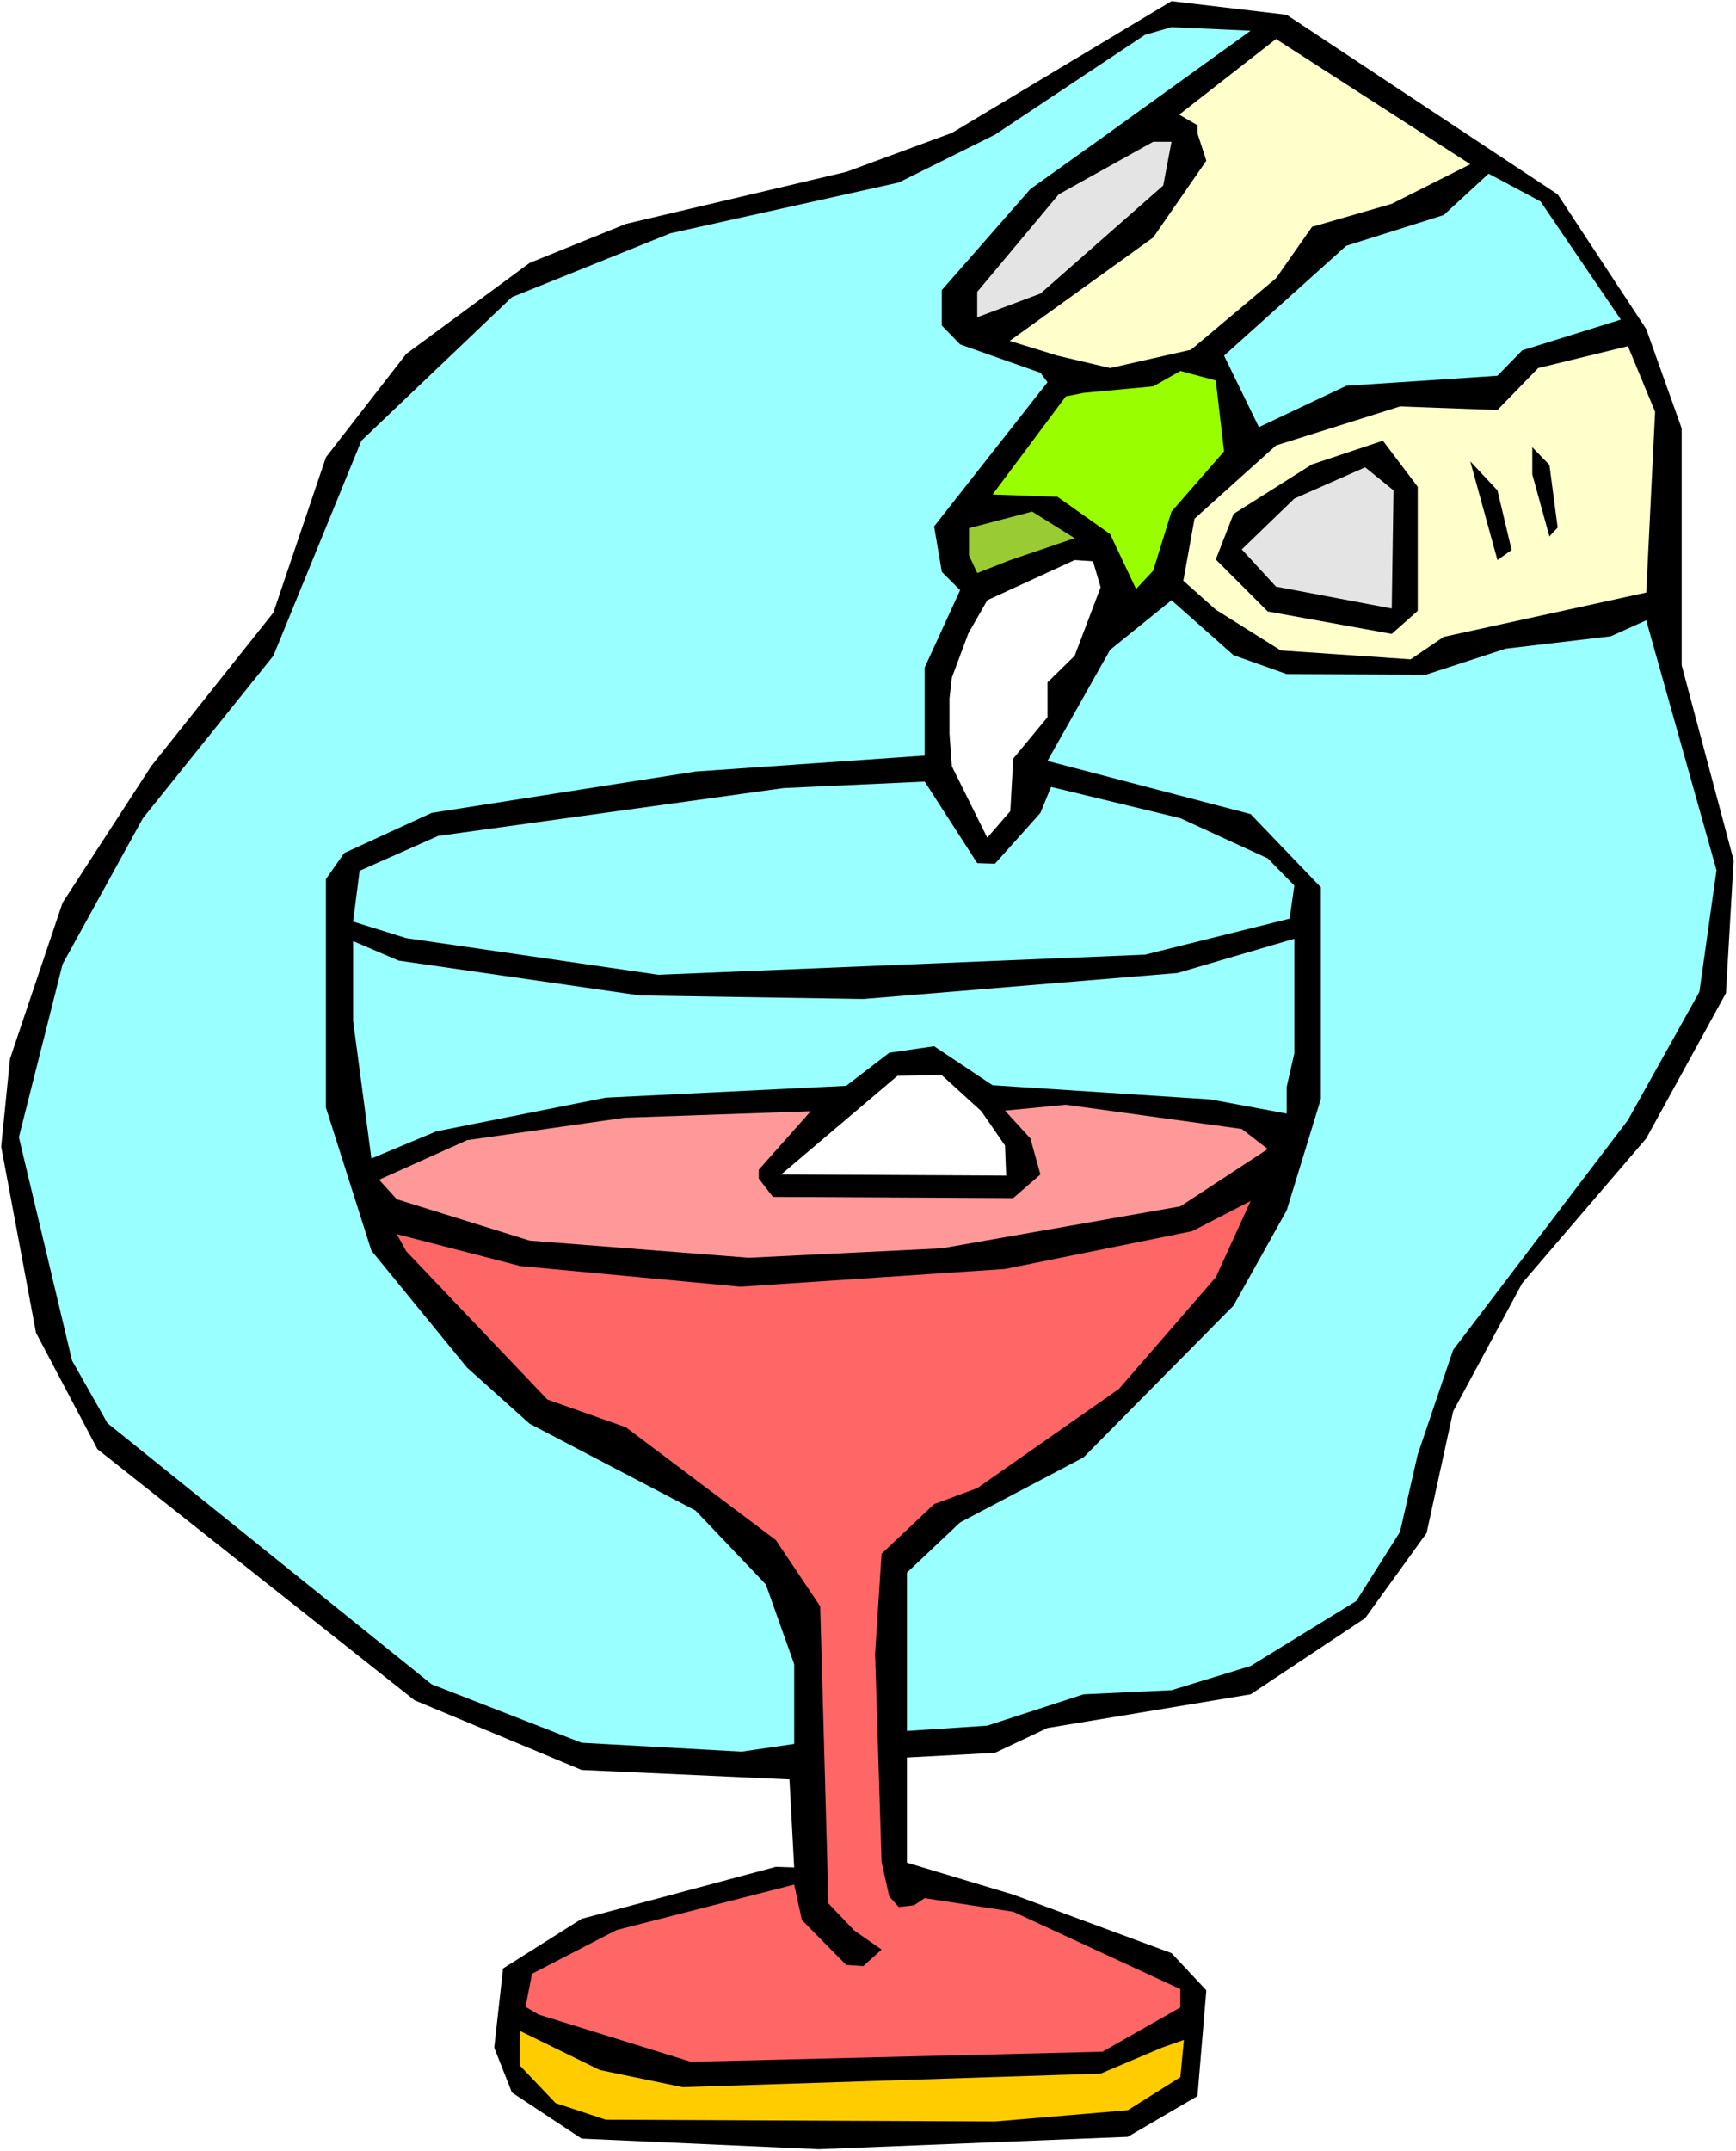
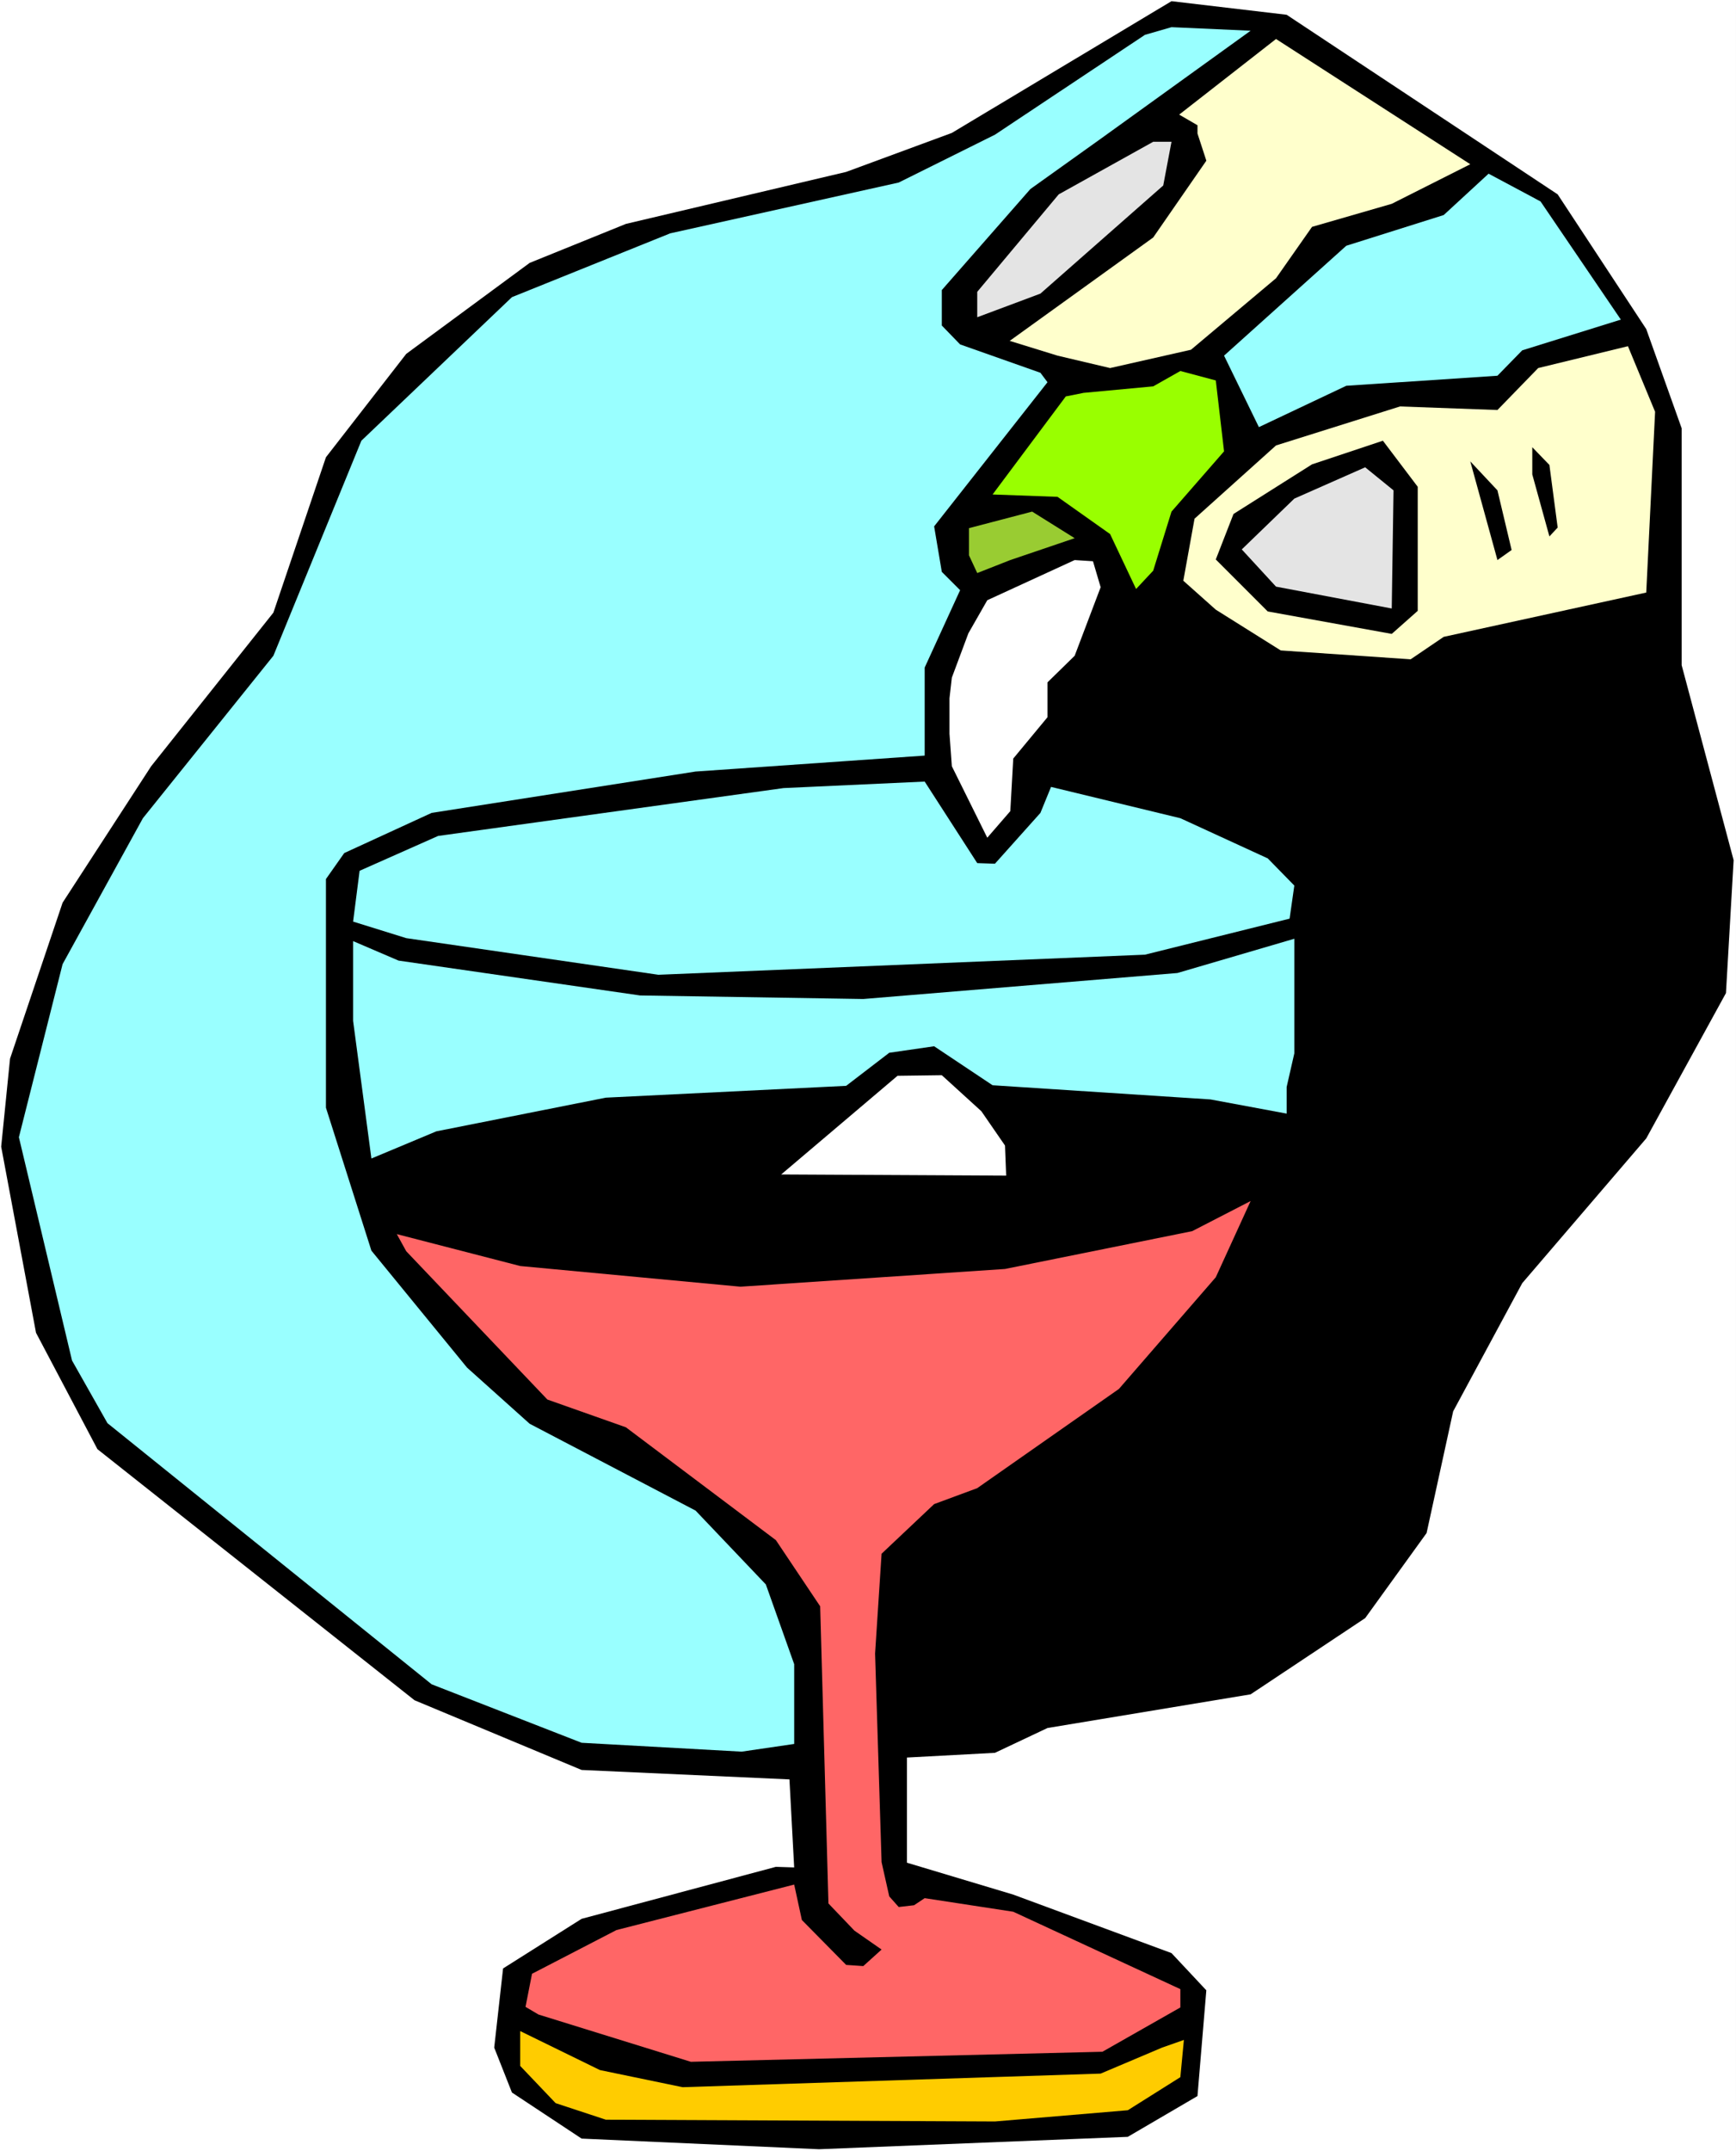
<svg xmlns="http://www.w3.org/2000/svg" xmlns:ns1="http://sodipodi.sourceforge.net/DTD/sodipodi-0.dtd" xmlns:ns2="http://www.inkscape.org/namespaces/inkscape" version="1.0" width="125.701mm" height="155.668mm" id="svg21" ns1:docname="Poison.wmf">
  <rect width="100%" height="100%" fill="#333333" stroke="none" />
  <ns1:namedview id="namedview21" pagecolor="#ffffff" bordercolor="#000000" borderopacity="0.25" ns2:showpageshadow="2" ns2:pageopacity="0.0" ns2:pagecheckerboard="0" ns2:deskcolor="#d1d1d1" ns2:document-units="mm" />
  <defs id="defs1">
    <pattern id="WMFhbasepattern" patternUnits="userSpaceOnUse" width="6" height="6" x="0" y="0" />
  </defs>
  <path style="fill:#ffffff;fill-opacity:1;fill-rule:evenodd;stroke:none" d="M 0,588.353 H 475.089 V 0 H 0 Z" id="path1" />
  <path style="fill:#000000;fill-opacity:1;fill-rule:evenodd;stroke:none" d="m 426.287,53.163 24.239,36.843 9.696,27.147 v 64.798 l 14.22,53.325 -2.101,36.358 -21.815,39.751 -33.935,39.59 -18.907,35.065 -7.272,33.288 -16.806,23.269 -31.349,20.845 -55.589,9.211 -14.382,6.787 -24.078,1.293 v 28.763 l 29.087,8.726 43.307,15.998 9.534,10.18 -2.424,28.925 -19.068,11.15 -84.514,3.393 -64.961,-2.909 -19.068,-12.604 -4.848,-12.281 2.424,-21.653 21.492,-13.574 53.165,-14.22 5.009,0.162 -1.293,-24.077 -56.881,-2.585 L 113.44,465.059 26.663,396.383 9.857,364.55 0.323,313.648 2.747,289.571 17.129,246.911 41.368,209.584 74.818,167.57 89.2,125.072 111.177,96.793 144.951,71.908 171.291,61.243 231.566,47.023 260.491,36.358 320.604,0.323 352.115,4.04 Z" id="path2" />
  <path style="fill:#99ffff;fill-opacity:1;fill-rule:evenodd;stroke:none" d="m 301.213,37.974 -19.23,13.735 -24.239,27.632 v 9.695 l 5.009,5.171 21.977,7.756 1.939,2.585 -31.026,39.428 2.101,12.443 5.009,5.009 -9.696,21.168 v 24.077 l -62.699,4.363 -72.233,11.311 -23.916,10.988 -5.009,7.11 v 62.536 l 12.443,39.105 26.178,31.995 17.129,15.351 45.408,23.754 19.23,20.199 7.757,21.815 v 21.815 L 202.963,479.118 159.171,476.694 118.126,460.696 29.41,389.273 19.715,372.144 5.171,311.063 17.129,263.717 39.106,223.804 74.818,179.366 98.896,120.547 l 41.207,-39.267 43.307,-17.452 62.537,-13.897 26.34,-13.089 41.045,-27.309 7.272,-2.101 21.654,0.97 z" id="path3" />
  <path style="fill:#ffffcc;fill-opacity:1;fill-rule:evenodd;stroke:none" d="m 402.371,44.922 -21.492,10.827 -21.815,6.302 -9.857,14.058 -23.27,19.553 -22.139,5.009 -14.382,-3.393 -13.089,-4.04 39.268,-28.278 14.544,-21.007 -2.424,-7.433 v -2.262 l -5.009,-2.909 26.502,-20.684 z" id="path4" />
  <path style="fill:#e4e4e4;fill-opacity:1;fill-rule:evenodd;stroke:none" d="m 318.342,50.74 -33.612,29.571 -17.291,6.464 v -6.948 l 22.3,-26.663 25.855,-14.382 h 5.009 z" id="path5" />
  <path style="fill:#99ffff;fill-opacity:1;fill-rule:evenodd;stroke:none" d="m 443.578,87.421 -26.986,8.403 -6.787,6.948 -41.368,2.747 -23.916,11.311 -9.534,-19.553 33.45,-30.056 26.663,-8.403 12.281,-11.311 14.22,7.595 z" id="path6" />
  <path style="fill:#ffffcc;fill-opacity:1;fill-rule:evenodd;stroke:none" d="m 450.527,162.076 -55.427,12.119 -9.049,6.14 -35.551,-2.424 -17.775,-11.15 -8.888,-7.918 3.07,-16.967 22.3,-20.037 33.935,-10.665 26.663,0.97 11.15,-11.473 24.562,-5.979 7.433,17.937 z" id="path7" />
  <path style="fill:#99ff00;fill-opacity:1;fill-rule:evenodd;stroke:none" d="m 334.986,123.456 -14.382,16.482 -5.009,16.159 -4.686,5.009 -7.11,-15.028 -14.382,-10.18 -17.775,-0.646 20.038,-26.824 4.848,-0.97 19.068,-1.778 7.433,-4.201 9.696,2.585 z" id="path8" />
  <path style="fill:#000000;fill-opacity:1;fill-rule:evenodd;stroke:none" d="m 387.989,167.085 -7.11,6.302 -33.935,-6.14 -14.22,-14.22 4.848,-12.443 21.492,-13.574 19.391,-6.464 9.534,12.604 z" id="path9" />
  <path style="fill:#000000;fill-opacity:1;fill-rule:evenodd;stroke:none" d="m 426.287,144.301 -2.262,2.424 -4.686,-16.967 v -7.433 l 4.686,4.848 z" id="path10" />
  <path style="fill:#000000;fill-opacity:1;fill-rule:evenodd;stroke:none" d="m 409.805,153.188 -7.433,-26.986 7.433,7.918 3.878,16.321 z" id="path11" />
  <path style="fill:#e4e4e4;fill-opacity:1;fill-rule:evenodd;stroke:none" d="m 380.879,166.439 -31.673,-5.979 -9.373,-10.18 14.382,-13.897 19.391,-8.564 7.757,6.302 z" id="path12" />
  <path style="fill:#99cc32;fill-opacity:1;fill-rule:evenodd;stroke:none" d="m 276.489,153.188 -9.049,3.555 -2.262,-4.848 v -7.433 l 17.291,-4.525 11.635,7.272 z" id="path13" />
  <path style="fill:#ffffff;fill-opacity:1;fill-rule:evenodd;stroke:none" d="m 301.213,160.622 -7.11,18.745 -7.433,7.272 v 9.534 l -9.373,11.311 -0.808,14.382 -6.302,7.272 -9.696,-19.553 -0.646,-8.888 v -9.695 l 0.646,-5.656 4.525,-12.119 5.171,-9.049 23.916,-10.988 5.009,0.323 z" id="path14" />
-   <path style="fill:#99ffff;fill-opacity:1;fill-rule:evenodd;stroke:none" d="m 352.115,184.375 38.136,0.162 21.815,-7.11 28.764,-3.393 9.696,-4.363 19.23,68.353 -4.686,33.288 -19.553,35.065 -47.832,62.859 -9.696,28.602 -4.848,21.168 -11.958,18.906 -28.925,17.775 -21.654,6.625 -24.078,1.131 -26.34,8.564 -21.977,1.454 v -43.306 l 14.544,-13.735 33.773,-17.775 41.045,-41.529 14.544,-26.016 9.373,-30.541 v -57.85 l -19.23,-20.037 -55.589,-14.543 17.129,-30.379 16.806,-13.574 16.967,15.028 z" id="path15" />
  <path style="fill:#99ffff;fill-opacity:1;fill-rule:evenodd;stroke:none" d="m 272.287,236.246 12.443,-13.897 2.909,-7.11 35.389,8.564 23.916,10.988 7.272,7.433 -1.293,9.049 -39.591,9.857 -133.154,5.494 -69.001,-10.019 -14.544,-4.525 1.778,-13.897 21.492,-9.534 94.533,-13.089 38.621,-1.778 14.382,22.3 z" id="path16" />
  <path style="fill:#99ffff;fill-opacity:1;fill-rule:evenodd;stroke:none" d="m 352.115,297.328 v 7.272 l -20.846,-3.878 -59.629,-3.878 -15.998,-10.665 -12.281,1.778 -11.796,9.049 -65.769,3.232 -46.378,9.211 -17.775,7.433 -5.009,-37.651 v -21.815 l 12.443,5.333 66.092,9.534 61.083,0.97 85.969,-7.11 31.996,-9.372 v 31.349 z" id="path17" />
  <path style="fill:#ffffff;fill-opacity:1;fill-rule:evenodd;stroke:none" d="m 268.571,303.953 6.464,9.372 0.323,8.241 -61.568,-0.323 31.834,-26.986 12.12,-0.162 z" id="path18" />
-   <path style="fill:#ff9999;fill-opacity:1;fill-rule:evenodd;stroke:none" d="m 346.944,314.295 -23.916,15.674 -65.284,11.473 -52.842,2.585 -59.952,-4.686 -36.359,-11.311 -4.848,-5.333 24.078,-10.827 43.146,-6.14 50.902,-1.778 -14.22,15.998 v 2.424 l 3.878,5.009 63.507,0.323 h 2.262 l 7.433,-6.464 -2.747,-9.857 -6.949,-7.595 16.644,-1.616 48.155,6.625 z" id="path19" />
  <path style="fill:#ff6666;fill-opacity:1;fill-rule:evenodd;stroke:none" d="m 306.222,379.901 -38.783,27.147 -11.796,4.363 -14.382,13.574 -1.778,27.309 1.778,57.042 2.101,9.372 2.586,2.909 4.201,-0.485 2.909,-1.939 24.239,3.717 45.731,21.168 v 5.009 l -21.331,12.119 -112.632,2.747 -41.691,-12.927 -3.555,-2.101 1.778,-9.049 23.108,-11.958 48.64,-12.443 2.101,9.695 12.12,12.281 4.686,0.323 5.009,-4.525 -7.433,-5.171 -7.11,-7.433 -2.262,-81.28 -12.12,-18.098 -41.045,-30.864 -21.492,-7.595 -38.621,-40.559 -2.586,-4.686 33.773,8.726 60.275,5.656 72.395,-4.848 51.226,-10.342 15.998,-8.241 -9.534,20.845 z" id="path20" />
  <path style="fill:#ffcc00;fill-opacity:1;fill-rule:evenodd;stroke:none" d="m 323.028,568.154 -14.382,9.049 -36.359,3.07 -106.491,-0.485 -13.736,-4.525 -9.696,-10.18 v -9.534 l 21.815,10.665 22.623,4.686 114.409,-3.717 16.806,-7.11 5.979,-2.101 z" id="path21" />
</svg>